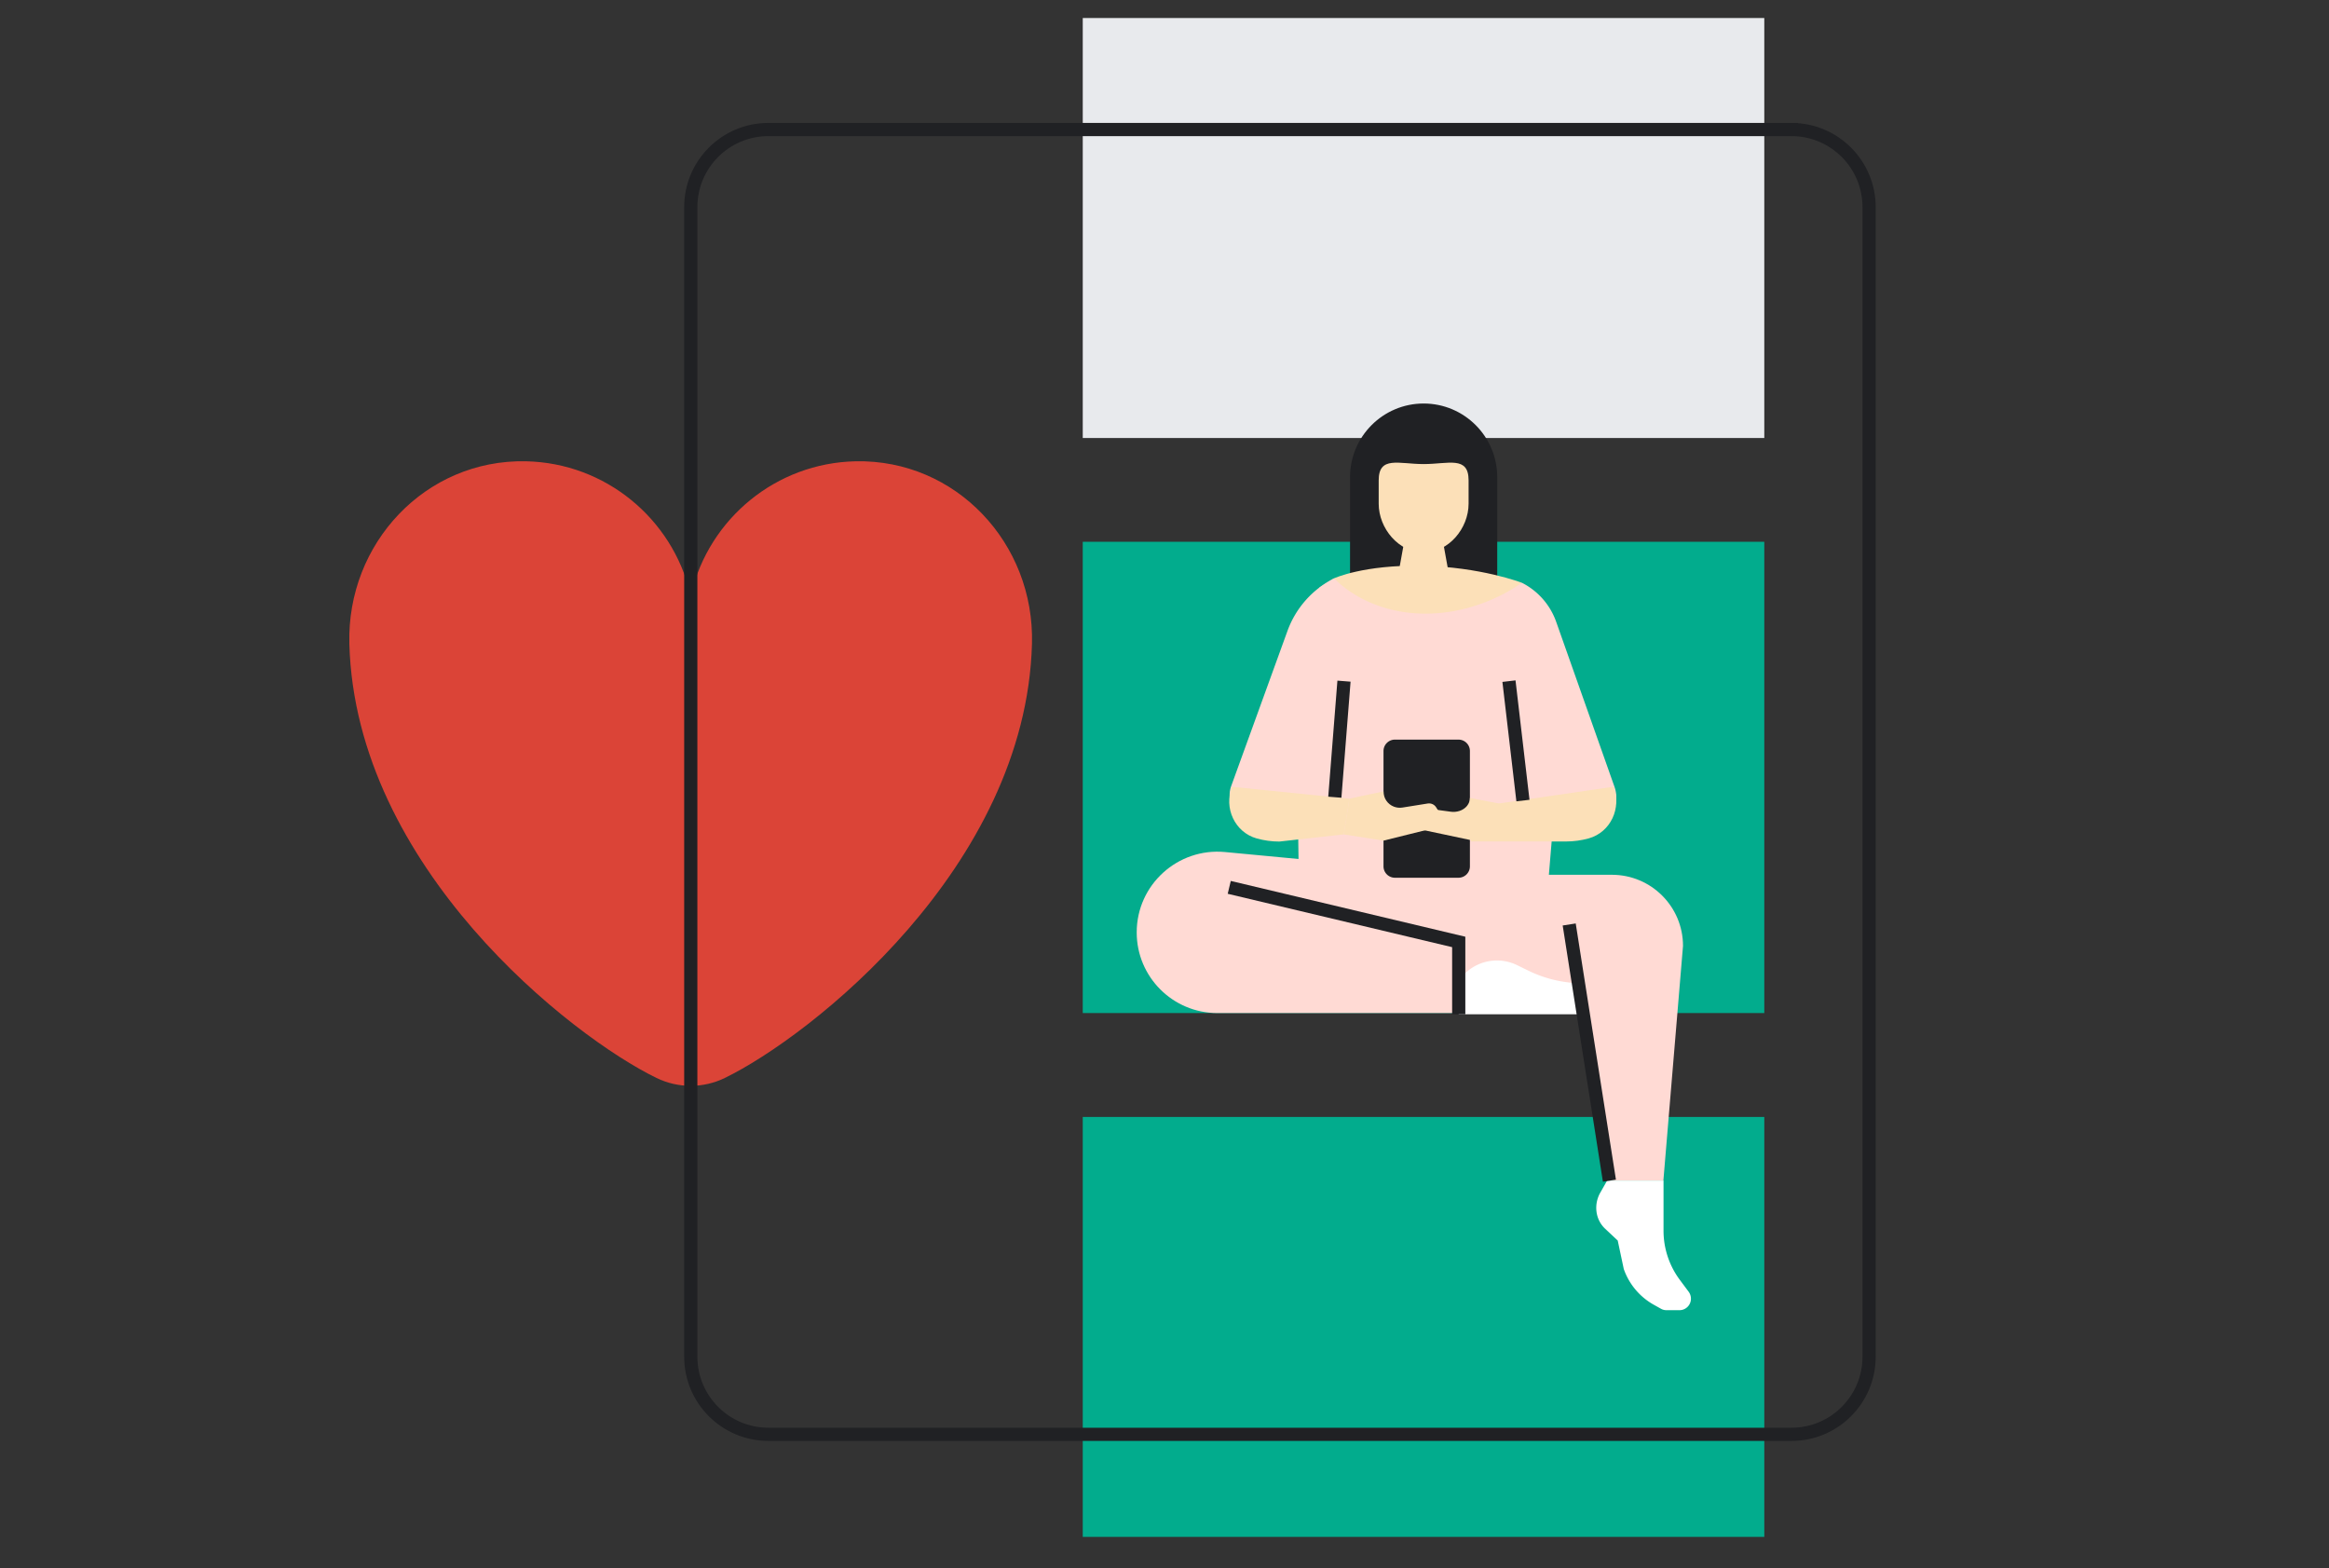
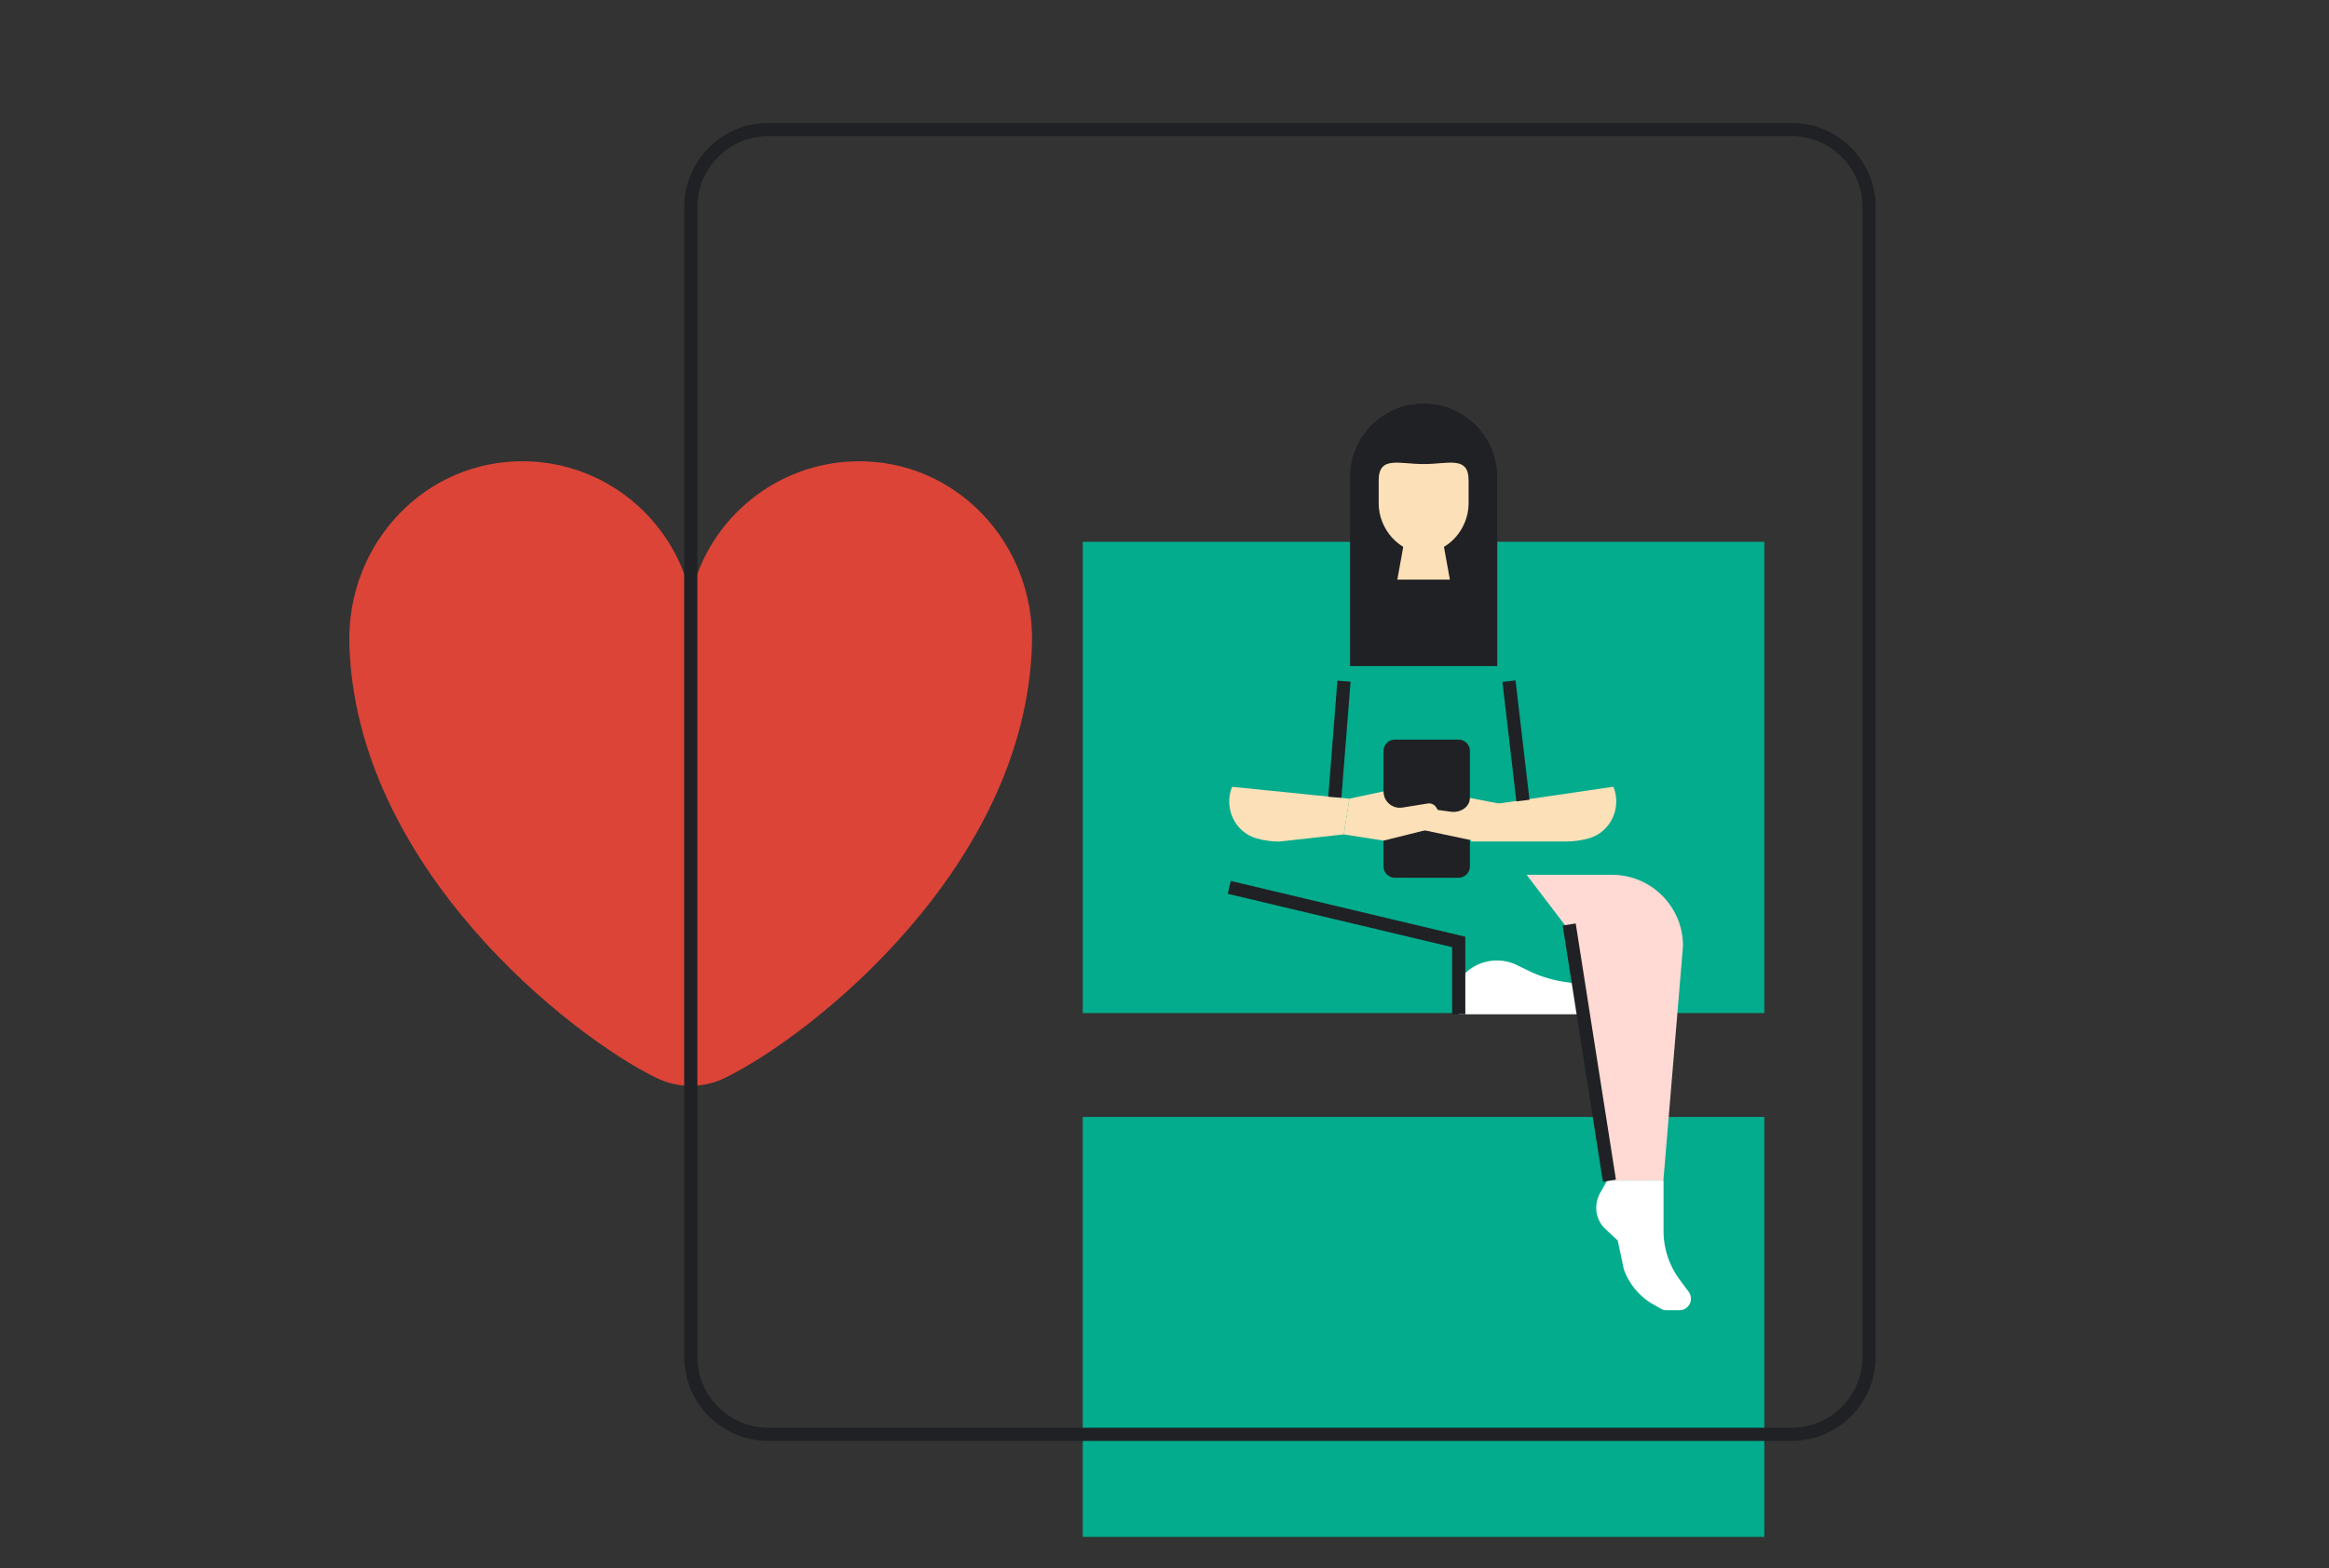
<svg xmlns="http://www.w3.org/2000/svg" fill="none" height="202" width="300">
  <rect width="100%" height="100%" fill="#333333" stroke="none" />
  <clipPath id="a">
    <path d="M0 0h196.61v195.63H0z" transform="translate(45 2.323)" />
  </clipPath>
  <g clip-path="url(#a)">
-     <path d="M227.26 2.323h-87.79v54.09h87.79z" fill="#e8eaed" />
    <path d="M227.26 69.783h-87.79v60.7h87.79z" fill="#02ac8d" />
    <path d="M110.23 59.413c-10.29.21-18.87 7.41-21.18 17.04-.02.08-.12.08-.14 0-2.32-9.63-10.89-16.83-21.18-17.04-12.94-.26-23.07 10.58-22.73 23.51.78 28.8 28.59 50.59 39.57 55.92 2.78 1.35 6.02 1.35 8.79 0 10.98-5.32 38.79-27.12 39.57-55.92.35-12.93-9.78-23.77-22.72-23.51z" fill="#db4437" />
    <path d="M227.26 143.863h-87.79v54.09h87.79z" fill="#02ac8d" />
    <path d="M230.76 16.683H98.98c-5.523 0-10 4.477-10 10v148.06c0 5.523 4.477 10 10 10h131.78c5.523 0 10-4.477 10-10V26.683c0-5.523-4.477-10-10-10z" stroke="#202124" stroke-miterlimit="10" stroke-width="1.7" />
    <path d="M183.38 51.973c5.23 0 9.48 4.25 9.48 9.48v24.34H173.9v-24.34c0-5.23 4.25-9.48 9.48-9.48z" fill="#202124" />
-     <path d="M169.96 75.673l1.9-1.19s3.8-1.76 11.32-1.61c7.53.14 12.83 2.18 12.83 2.18s-3.7 6.16-10.62 6.99c-8.38 1.01-15.44-6.37-15.44-6.37z" fill="#fce0b8" />
-     <path d="M196.02 75.053a8.985 8.985 0 0 1 4.43 5.03l7.51 21.25c.86 2.42-.69 5.03-3.22 5.45l-4.76.27-.84 10.09-31.76 1.45-.17-11.78-5.88-.92a3.517 3.517 0 0 1-2.73-4.67l7.24-19.96c1.07-2.95 3.22-5.37 6.02-6.78 0 0 3.81 4.38 11.32 4.55s12.84-3.98 12.84-3.98z" fill="#ffdad4" />
-     <path d="M209.99 130.483h-53.18c-5.74 0-10.4-4.66-10.39-10.4 0-6.12 5.28-10.91 11.37-10.34l46.87 4.43z" fill="#ffdad4" />
    <path d="M186.76 74.653h-6.77l1-5.52h4.77z" fill="#fce0b8" />
    <path d="M183.38 71.163c-3.2 0-5.79-3.09-5.79-6.29v-3c0-3.2 2.59-2.1 5.79-2.1s5.79-1.1 5.79 2.1v3c0 3.2-2.59 6.29-5.79 6.29z" fill="#fce0b8" />
    <path d="M187.9 126.113l.93-.85a5.91 5.91 0 0 1 6.59-.95l1.48.72c1.47.72 3.04 1.2 4.66 1.44l6.34.94 2.55 3.23h-22.56v-4.52z" fill="#fff" />
    <path d="M158.34 114.293l29.56 7.03v9.32" stroke="#202124" stroke-miterlimit="10" stroke-width="1.7" />
    <path d="M214.26 152.073h-6.95l-5.02-31.99-5.65-7.41h10.99c5.06 0 9.16 4.1 9.16 9.16z" fill="#ffdad4" />
    <path d="M207.01 152.073l-.87 1.53c-.86 1.5-.66 3.44.59 4.63l.03.03 1.62 1.52.78 3.67a8.477 8.477 0 0 0 3.83 4.58l.95.53c.22.13.47.19.73.19h1.66c.82 0 1.48-.66 1.48-1.48 0-.32-.1-.63-.29-.89l-1.13-1.52a10.598 10.598 0 0 1-2.11-6.35v-6.46h-7.26z" fill="#fff" />
    <path d="M202.13 119.073l5.18 33" stroke="#202124" stroke-miterlimit="10" stroke-width="1.7" />
    <path d="M187.87 95.263h-8.19a1.47 1.47 0 0 0-1.47 1.47v14.85c0 .812.658 1.47 1.47 1.47h8.19a1.47 1.47 0 0 0 1.47-1.47v-14.85a1.47 1.47 0 0 0-1.47-1.47z" fill="#202124" />
    <path d="M173.09 107.473l-8.3.92c-.99 0-1.97-.14-2.91-.4-2.82-.79-4.27-3.93-3.18-6.65l15.12 1.53zm16.37.91h12.28c.99 0 1.97-.14 2.91-.4 2.82-.79 4.27-3.93 3.18-6.65l-17.92 2.62z" fill="#fce0b8" />
    <path d="M173.12 87.733l-1.18 14.95m24.23.43l-1.8-15.38" stroke="#202124" stroke-miterlimit="10" stroke-width="1.7" />
    <g fill="#fce0b8">
      <path d="M173.82 102.863l4.39-.93c0 .88.53 1.66 1.35 1.97.35.13.72.17 1.09.11l3.25-.52c.43-.07.86.12 1.09.49l.41.65c.46.72.16 1.67-.62 2.01l-6.57 1.63-5.12-.8.73-4.6z" />
      <path d="M194.3 103.733l-4.96-.96c0 .75-.53 1.41-1.35 1.68-.35.11-.72.15-1.09.1l-3.25-.44c-.43-.06-.86.11-1.09.42l-.41.55c-.46.61-.16 1.43.62 1.71l6.57 1.39 5.12-.68-.17-3.76z" />
    </g>
  </g>
</svg>